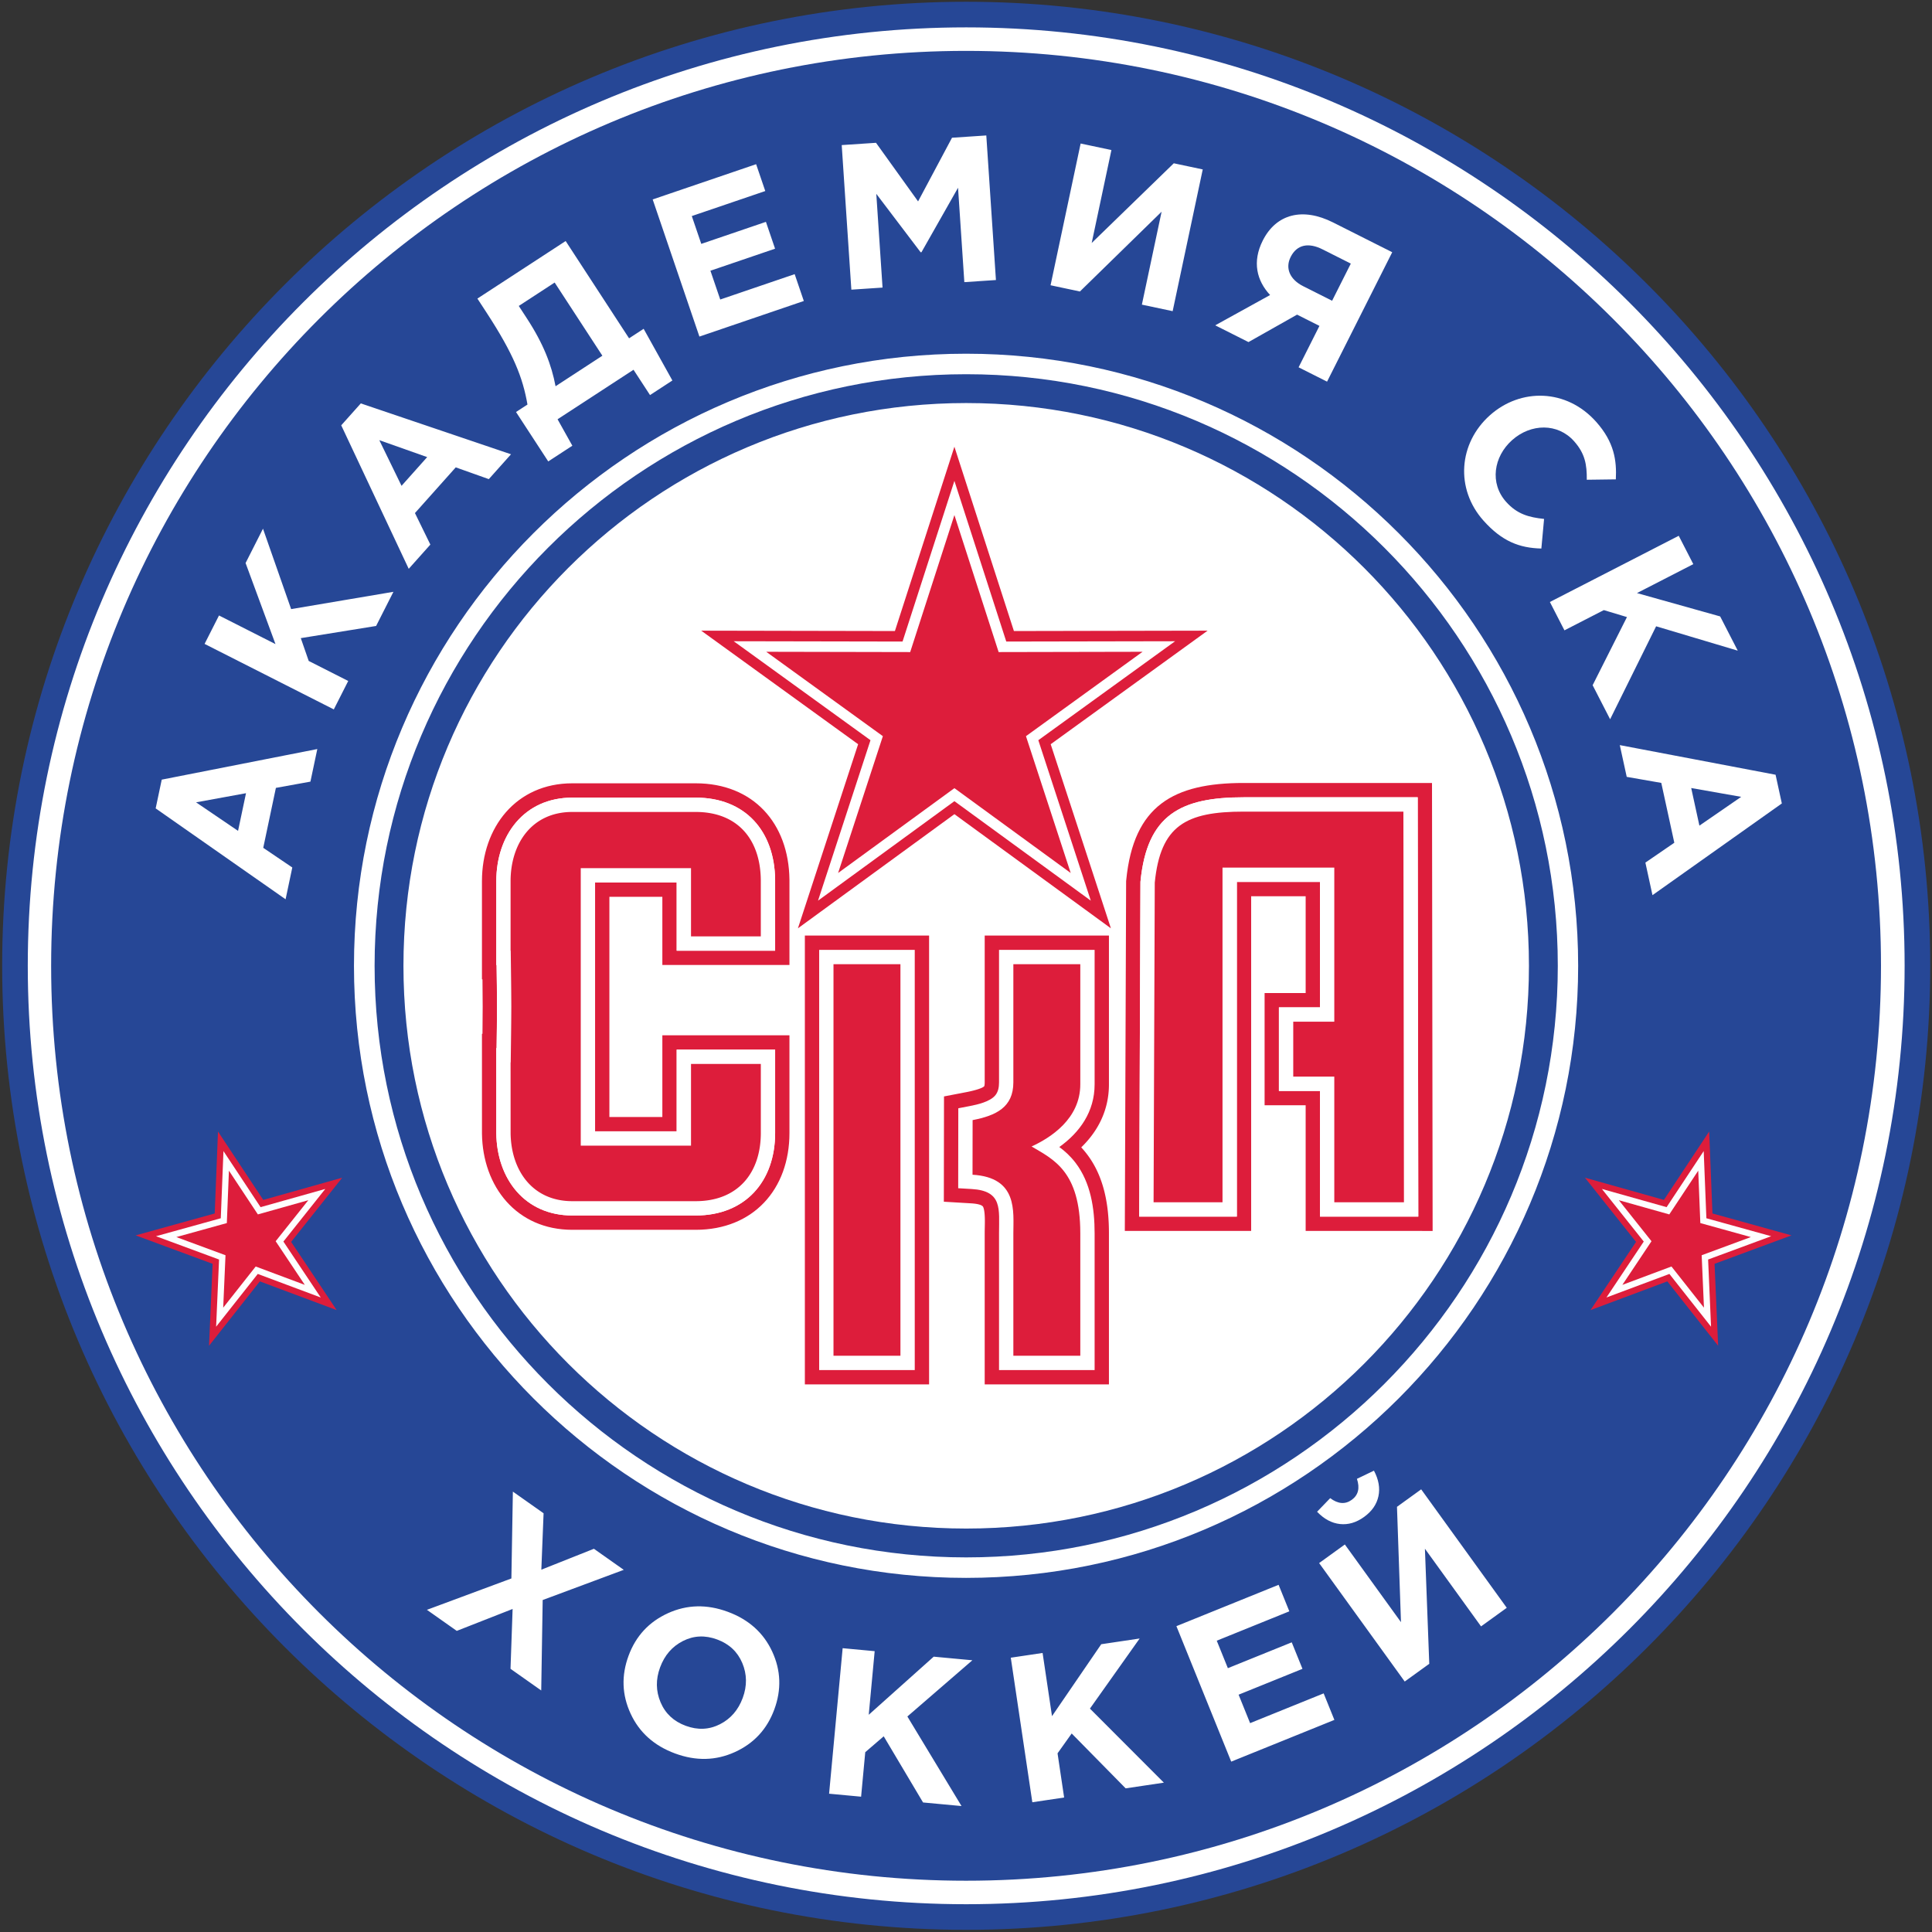
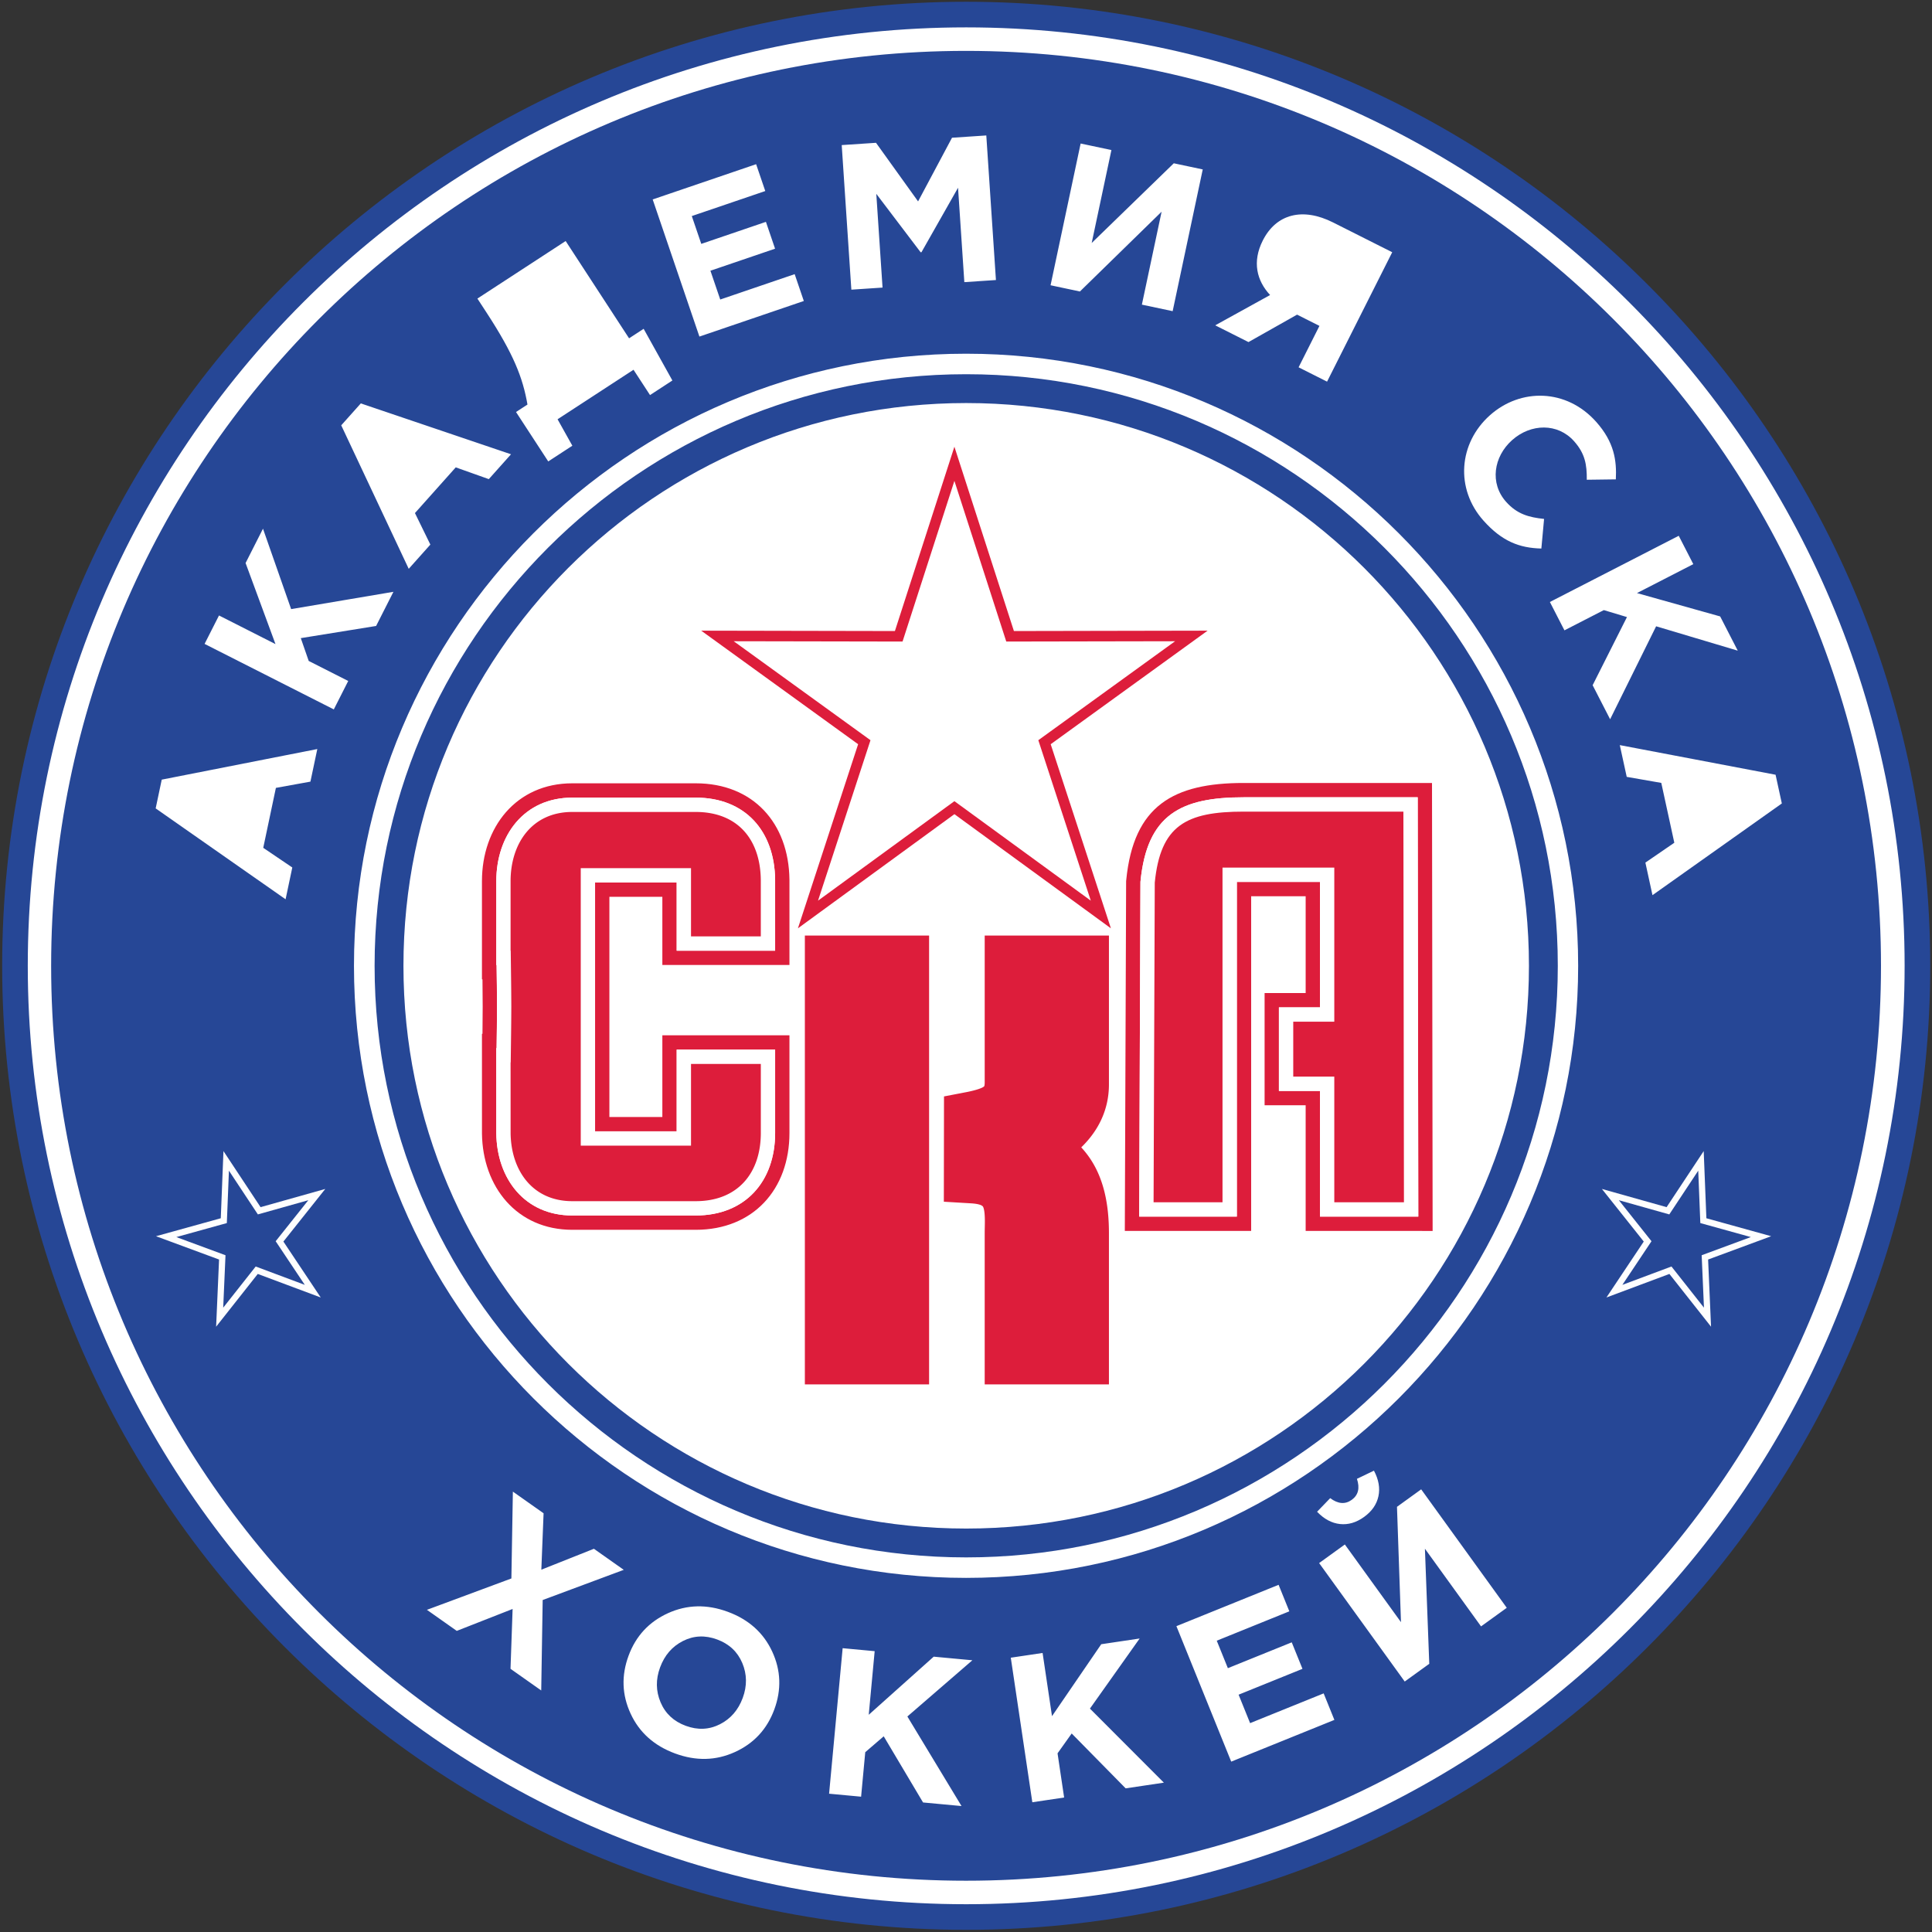
<svg xmlns="http://www.w3.org/2000/svg" width="608" height="608" fill="none">
  <rect width="100%" height="100%" fill="#333333" stroke="none" />
  <path fill="#fff" d="M304.063 603.289C138.999 603.289 4.71 469 4.71 303.938 4.71 138.874 138.999 4.585 304.063 4.585c165.064 0 299.353 134.289 299.353 299.353 0 165.062-134.289 299.351-299.353 299.351Z" />
  <path fill="#264796" d="M304.063 8.615c-162.84 0-295.321 132.482-295.321 295.322 0 162.841 132.481 295.322 295.321 295.322 162.84 0 295.321-132.481 295.321-295.322 0-162.84-132.481-295.322-295.321-295.322Zm0 598.704C136.778 607.319.682 471.223.682 303.937S136.778.555 304.063.555c167.285 0 303.383 136.096 303.383 303.382S471.348 607.319 304.063 607.319Z" />
-   <path fill="#264796" d="m150.927 491.702 5.149-15.124-14.28 7.167 9.131 7.957ZM220.298 531.926l11.455 3.945-.913-15.951-10.542 12.006ZM119.369 138.522l6.995 14.366 8.068-9.038-15.063-5.328ZM74.916 261.474l2.502-11.852-15.717 2.873 13.215 8.979ZM174.833 121.55l14.732-9.606-15.013-23.026-11.295 7.364 2.525 3.874c5.268 8.078 7.782 14.678 9.051 21.394ZM410.136 90.077l9.076 4.57 5.888-11.694-8.902-4.481c-4.362-2.197-8.038-1.568-10.028 2.39-1.729 3.431-.397 7.02 3.966 9.215ZM547.956 250.766l-15.733-2.774 2.577 11.835 13.156-9.061Z" />
  <path fill="#264796" d="m517.803 271.46 9.103-6.246-4.1-18.836-10.877-1.899-2.178-9.991 49.023 9.323 1.968 9.037-40.709 28.858-2.23-10.246Zm-11.098-45.109-5.504-10.717 10.802-21.442-7.278-2.193-12.396 6.369-4.583-8.921 40.551-20.833 4.584 8.921-17.727 9.108 26.179 7.345 5.537 10.774-25.689-7.668-14.476 29.257ZM304.021 496.559c-106.214 0-192.626-86.408-192.626-192.621 0-106.214 86.412-192.624 192.626-192.624 106.212 0 192.624 86.41 192.624 192.624 0 106.213-86.412 192.621-192.624 192.621Zm162.064 15.265-17.662-24.445 1.366 36.22-7.723 5.58-26.936-37.281 8.096-5.85 17.661 24.446-1.258-36.298 7.616-5.502 26.934 37.281-8.094 5.849Zm-39.06-46.434 5.356-2.574c1.492 2.814 1.961 5.502 1.408 8.063-.555 2.563-2.056 4.728-4.507 6.497-2.449 1.77-4.979 2.518-7.584 2.238-2.607-.278-5.012-1.568-7.212-3.868l4.124-4.278c2.464 1.84 4.727 2.018 6.785.53 2.06-1.487 2.603-3.691 1.63-6.608Zm-39.562 88.997-17.248-42.636 32.16-13.012 3.376 8.345-22.841 9.242 3.499 8.648 20.101-8.131 3.376 8.344-20.1 8.132 3.621 8.953 23.147-9.364 3.375 8.346-32.466 13.133Zm-33.217 8.407-16.987-17.266-4.45 6.244 2.072 13.907-10.01 1.491-6.776-45.491 10.008-1.492 2.963 19.887 15.493-22.636 12.088-1.802-15.645 22.062 23.267 23.305-12.023 1.791Zm-68.696-22.612 17.039 28.181-12.104-1.127-12.379-20.82-5.812 5.002-1.304 14-10.075-.939 4.267-45.795 10.076.94-1.867 20.018 20.446-18.288 12.169 1.134-20.456 17.694Zm-41.885-2.191c-2.292 6.205-6.426 10.667-12.403 13.385-5.977 2.72-12.253 2.864-18.827.436-6.574-2.428-11.233-6.598-13.974-12.514-2.743-5.916-2.959-11.996-.652-18.242 2.29-6.205 6.425-10.666 12.402-13.385 5.976-2.719 12.252-2.865 18.828-.436 6.574 2.427 11.231 6.599 13.974 12.513 2.741 5.916 2.958 11.998.652 18.243Zm-73.344-6-9.664-6.817.661-18.832-17.573 6.898-9.396-6.626 26.585-9.872.467-27.332 9.664 6.818-.707 17.755 16.544-6.581 9.396 6.628-25.517 9.498-.46 28.463Zm-65.272-308.739-40.667-20.618 4.536-8.946 17.776 9.012-9.412-25.513 5.477-10.805 8.86 25.305 32.191-5.444-5.449 10.748-23.703 3.831L97.151 208l12.435 6.303-4.537 8.949ZM97.69 245.98l-10.867 1.968-3.98 18.86 9.143 6.19-2.113 10.005-40.886-28.604 1.91-9.048 48.958-9.629-2.165 10.258Zm15.857-119.029 47.266 16.009-6.984 7.82-10.406-3.7-12.838 14.382 4.85 9.92-6.81 7.626-21.239-45.16 6.161-6.897Zm64.464-51.099 19.956 30.614 4.587-2.99 9.044 16.264-7.036 4.59-5.196-7.967-23.901 15.581 4.652 8.323-7.586 4.945-10.14-15.552 3.602-2.348c-1.468-8.452-4.336-15.833-12.84-28.877l-2.916-4.472 27.774-18.11Zm59.939-24.18 2.879 8.447-23.122 7.875 2.983 8.756 20.345-6.932 2.878 8.446-20.344 6.932 3.088 9.062 23.426-7.983 2.878 8.447-32.858 11.197-14.705-43.156 32.552-11.09Zm37.729-6.732 13.239 18.443 10.679-20.037 10.789-.719 3.032 45.5-9.944.661-1.981-29.704-11.51 20.287-.26.02-13.956-18.397 1.967 29.508-9.815.654-3.032-45.498 10.792-.718Zm64.395.223 9.688 2.056-6.208 29.25 25.835-25.083 9.112 1.932-9.468 44.606-9.686-2.054 6.207-29.25-25.707 25.11-9.238-1.96 9.465-44.607Zm57.312 30.547c4.249-8.436 12.585-10.511 22.127-5.707l18.617 9.373-20.505 40.726-8.959-4.512 6.561-13.032-7.038-3.543-15.29 8.636-10.472-5.272 17.271-9.535c-4.211-4.528-5.679-10.444-2.312-17.134Zm71.492 54.972c9.673-8.627 24.103-8.4 33.42 2.054 5.724 6.419 6.499 12.183 6.204 18.119l-9.14.121c.043-4.752-.543-8.242-4.012-12.133-5.112-5.739-13.561-5.623-19.495-.333-5.833 5.201-7.1 13.57-1.898 19.406 3.469 3.888 7.15 4.884 11.962 5.392l-.856 9.315c-6.865-.163-12.374-2.232-18.225-8.796-8.932-10.017-7.831-24.347 2.04-33.145ZM304.021 16.011c-159.019 0-287.928 128.908-287.928 287.927 0 159.016 128.909 287.926 287.928 287.926 159.014 0 287.926-128.91 287.926-287.926 0-159.019-128.912-287.927-287.926-287.927Z" />
  <path fill="#264796" d="M225.683 515.942c-3.78-1.398-7.364-1.238-10.752.476-3.39 1.714-5.788 4.482-7.199 8.302-1.397 3.782-1.348 7.442.147 10.982 1.494 3.541 4.13 6.008 7.912 7.404 3.78 1.397 7.364 1.238 10.753-.476 3.387-1.715 5.787-4.482 7.197-8.303 1.396-3.78 1.348-7.441-.146-10.981-1.495-3.54-4.132-6.008-7.912-7.404ZM304.063 481.035c-97.808 0-177.098-79.289-177.098-177.097s79.29-177.099 177.098-177.099S481.16 206.13 481.16 303.938c0 97.808-79.289 177.097-177.097 177.097Zm0-363.27c-102.656 0-186.176 83.517-186.176 186.173s83.52 186.173 186.176 186.173c102.656 0 186.176-83.517 186.176-186.173s-83.52-186.173-186.176-186.173Z" />
  <path fill="#DD1D3B" fill-rule="evenodd" d="M410.891 347.829h-12.923v-35.318h12.923v-30.468h-17.152V387.37h-39.758l.41-110.068.044-.429c2.322-23.328 14.809-30.472 36.961-30.47h59.255l.198 140.975-39.958-.008v-39.541Z" clip-rule="evenodd" />
  <path fill="#fff" fill-rule="evenodd" d="M415.396 343.319h-12.922v-26.303h12.922v-39.48h-26.164v105.329h-30.728l.392-105.332.022-.213c2.089-20.951 12.654-26.415 32.477-26.412h54.755l.184 131.957h-30.938v-39.546Z" clip-rule="evenodd" />
  <path fill="#fff" fill-rule="evenodd" d="M415.396 343.319h-12.922v-26.303h12.922v-39.48h-26.164v105.329h-30.728l.392-105.332.022-.213c2.089-20.951 12.654-26.415 32.477-26.412h54.755l.184 131.957h-30.938v-39.546Z" clip-rule="evenodd" />
  <path fill="#DD1D3B" fill-rule="evenodd" d="m441.821 378.362-.173-122.945h-50.251c-18.186-.005-26.202 4.363-27.993 22.348l-.373 100.597h21.692V273.03h35.178v48.492h-12.917v17.288h12.917v39.552h21.92ZM151.836 325.331c.034-2.856.064-5.71.064-8.566 0-2.861-.03-5.717-.064-8.568h-.165v-30.896c0-16.898 10.725-30.794 28.435-30.794h38.826c18.127 0 29.286 12.572 29.506 30.284l.004.102v26.791h-40v-21.46h-16.667v69.293h16.667v-25.709h40v30.739c0 17.74-11.403 30.472-29.51 30.472h-38.826c-17.495 0-28.228-13.574-28.43-30.303v-.053l-.005-31.332h.165Z" clip-rule="evenodd" />
  <path fill="#fff" fill-rule="evenodd" d="M156.279 329.837c.064-4.358.126-8.718.126-13.071 0-4.36-.062-8.717-.126-13.077h-.094v-26.387c0-14.401 8.724-26.289 23.92-26.289h38.827c15.649 0 24.824 10.585 25 25.828l.003 22.337h-30.984v-21.46h-25.682v78.305h25.682v-25.701h30.984v26.225c0 15.251-9.399 25.966-25.003 25.966h-38.827c-15.002 0-23.752-11.6-23.92-25.855v-.056l-.009-26.765h.103Z" clip-rule="evenodd" />
  <path fill="#fff" fill-rule="evenodd" d="M156.279 329.837c.064-4.358.126-8.718.126-13.071 0-4.36-.062-8.717-.126-13.077h-.094v-26.387c0-14.401 8.724-26.289 23.92-26.289h38.827c15.649 0 24.824 10.585 25 25.828l.003 22.337h-30.984v-21.46h-25.682v78.305h25.682v-25.701h30.984v26.225c0 15.251-9.399 25.966-25.003 25.966h-38.827c-15.002 0-23.752-11.6-23.92-25.855v-.056l-.009-26.765h.103Z" clip-rule="evenodd" />
  <path fill="#DD1D3B" fill-rule="evenodd" d="M239.431 356.544v-21.716h-21.97v25.703h-34.7V273.21h34.7v21.468h21.964v-17.779c-.146-12.76-7.309-21.377-20.493-21.377h-38.827c-12.693 0-19.424 9.909-19.424 21.78v21.884h.044c.072 5.874.17 11.724.186 17.577-.016 5.852-.114 11.703-.186 17.58h-.044l.008 22.263c.142 11.732 6.886 21.404 19.416 21.404h38.827c13.192 0 20.499-8.795 20.499-21.466ZM253.29 294.418h39.095v141.246H253.29V294.418Zm86.975 66.658a28.594 28.594 0 0 1 1.737 2.061c5.492 7.133 6.981 16.172 6.981 24.961v47.571h-39.097v-47.571c0-2.045.144-4.174-.047-6.212-.06-.629-.168-1.453-.428-2.036-.402-.944-3.142-1.117-3.893-1.164l-8.491-.505.051-33.135 7.297-1.404c.998-.193 4.651-.996 5.368-1.813.122-.259.143-.949.143-1.203v-46.208h39.097v46.82c0 8.13-3.446 14.732-8.718 19.838Z" clip-rule="evenodd" />
-   <path fill="#fff" fill-rule="evenodd" d="M257.795 298.924h30.077V431.16h-30.077V298.924Zm75.568 62.044c1.815 1.336 3.491 2.868 5.068 4.915 4.84 6.289 6.044 14.486 6.044 22.216v43.065h-30.08v-43.065c0-7.595 1.151-13.331-8.607-13.914l-4.244-.25.034-25.163 3.65-.704c2.403-.463 6.146-1.327 7.867-3.225 1.047-1.159 1.3-2.704 1.3-4.216v-41.703h30.08v42.315c0 8.612-4.667 15.126-11.112 19.729Z" clip-rule="evenodd" />
  <path fill="#DD1D3B" fill-rule="evenodd" d="M262.299 303.436h21.068v123.219h-21.068V303.436Zm56.602 84.663c0-6.824 1.47-17.557-12.847-18.411l.027-17.19c7.324-1.411 12.82-4.002 12.82-11.871v-37.191h21.068v37.803c0 10.867-9.358 16.811-15.331 19.559 6.819 4.048 15.331 7.742 15.331 27.301v38.561h-21.068v-38.561ZM319.078 198.586l60.954-.116-49.381 35.736 18.948 57.936-49.249-35.924-49.243 35.924 18.945-57.936-49.381-35.736 60.957.116 18.722-58.007 18.728 58.007Z" clip-rule="evenodd" />
  <path fill="#fff" fill-rule="evenodd" d="m316.673 201.895 53.128-.098-43.04 31.144 16.514 50.496-42.924-31.311-42.918 31.311 16.509-50.496-43.039-31.144 53.127.098 16.321-50.56 16.322 50.56Z" clip-rule="evenodd" />
-   <path fill="#DD1D3B" fill-rule="evenodd" d="m300.351 162.094 13.919 43.112 45.297-.09-36.697 26.558 14.079 43.056-36.598-26.696-36.597 26.696 14.084-43.056-36.703-26.558 45.303.09 13.913-43.112ZM107.694 370.622l-24.847 6.99-14.244-21.525-1.03 25.791-24.873 6.894 24.21 8.95-1.127 25.785 15.99-20.259 24.177 9.042-14.329-21.47 16.073-20.198Z" clip-rule="evenodd" />
  <path fill="#FEFEFE" fill-rule="evenodd" d="m102.362 374.161-13.175 16.556 11.748 17.602-19.815-7.41-13.106 16.604.924-21.142-19.844-7.334 20.385-5.651.844-21.139L82 379.89l20.363-5.729Zm-5.339 3.548-15.87 4.465-9.109-13.764-.66 16.489-15.889 4.406 15.47 5.717-.722 16.499 10.225-12.954 15.451 5.779-9.165-13.733 10.27-12.904Z" clip-rule="evenodd" />
-   <path fill="#DD1D3B" fill-rule="evenodd" d="m498.787 370.622 24.846 6.99 14.244-21.525 1.031 25.791 24.872 6.894-24.209 8.95 1.126 25.785-15.99-20.259-24.176 9.042 14.328-21.47-16.072-20.198Z" clip-rule="evenodd" />
  <path fill="#FEFEFE" fill-rule="evenodd" d="m524.481 379.89 11.675-17.643.845 21.139 20.386 5.651-19.844 7.334.922 21.142-13.106-16.604-19.814 7.41 11.747-17.602-13.173-16.556 20.362 5.729Zm-15.025-2.181 10.269 12.904-9.164 13.733 15.451-5.779 10.224 12.954-.72-16.499 15.469-5.717-15.89-4.406-.659-16.489-9.108 13.764-15.872-4.465Z" clip-rule="evenodd" />
</svg>